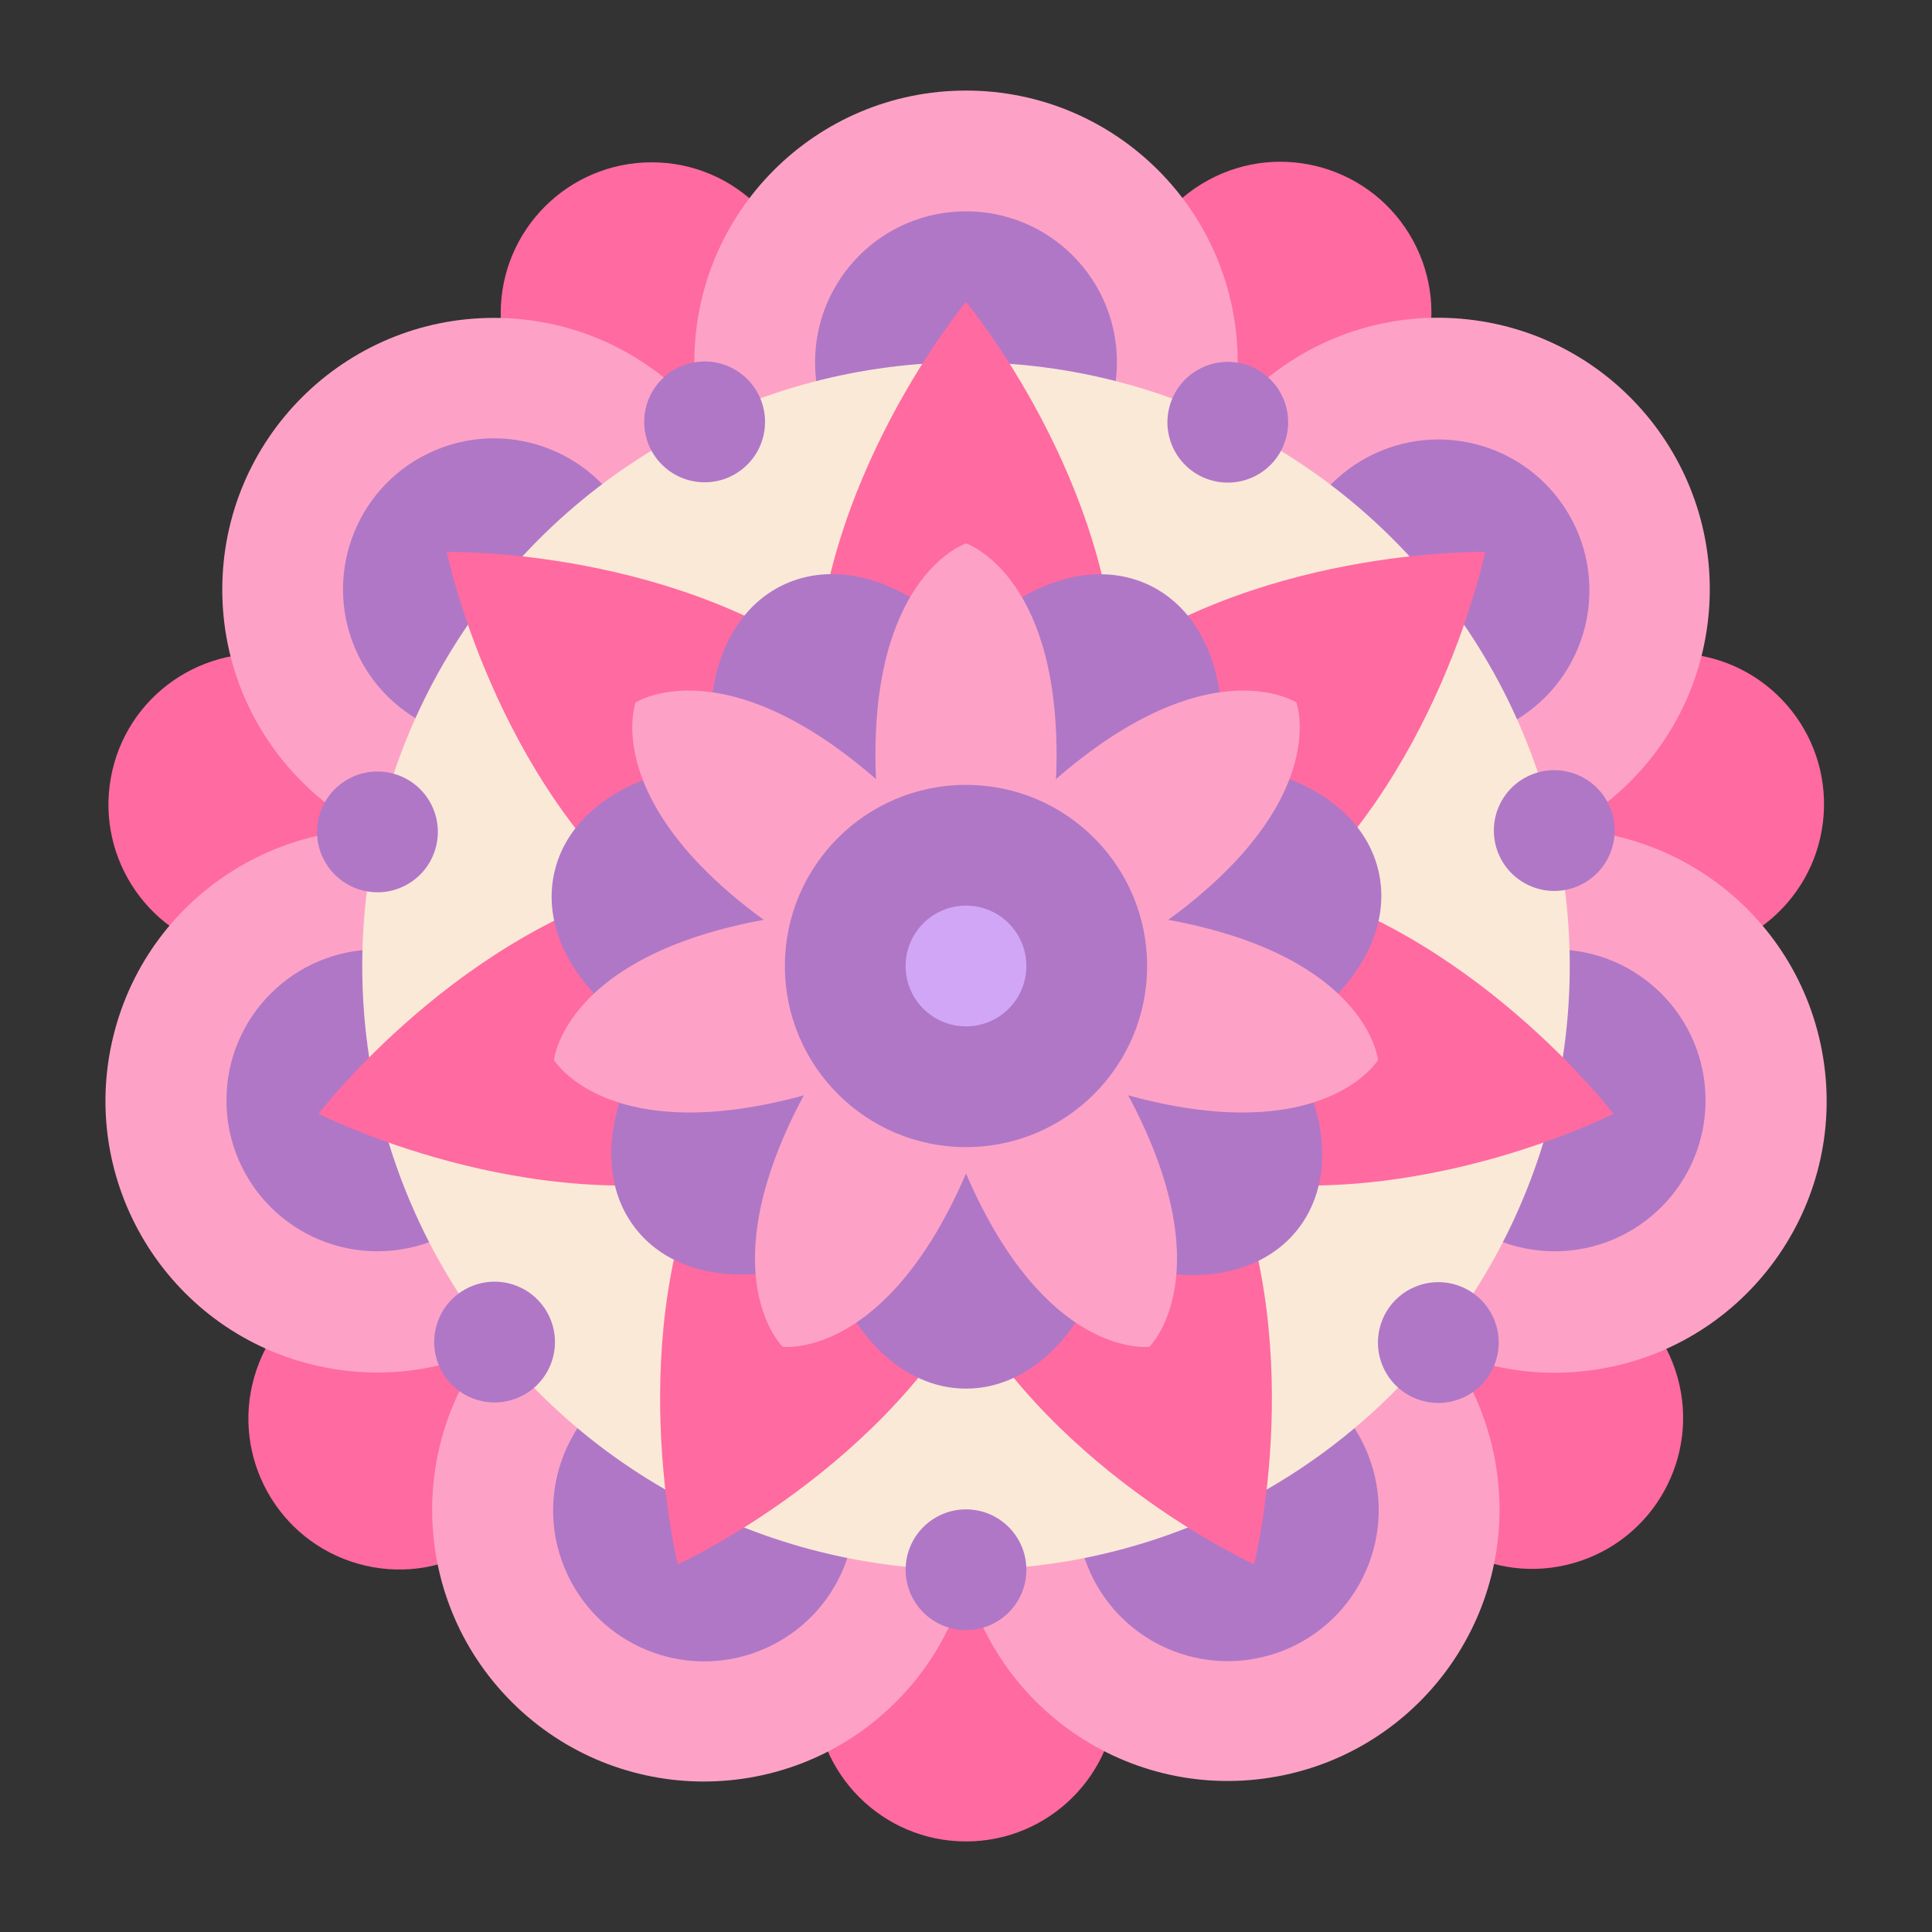
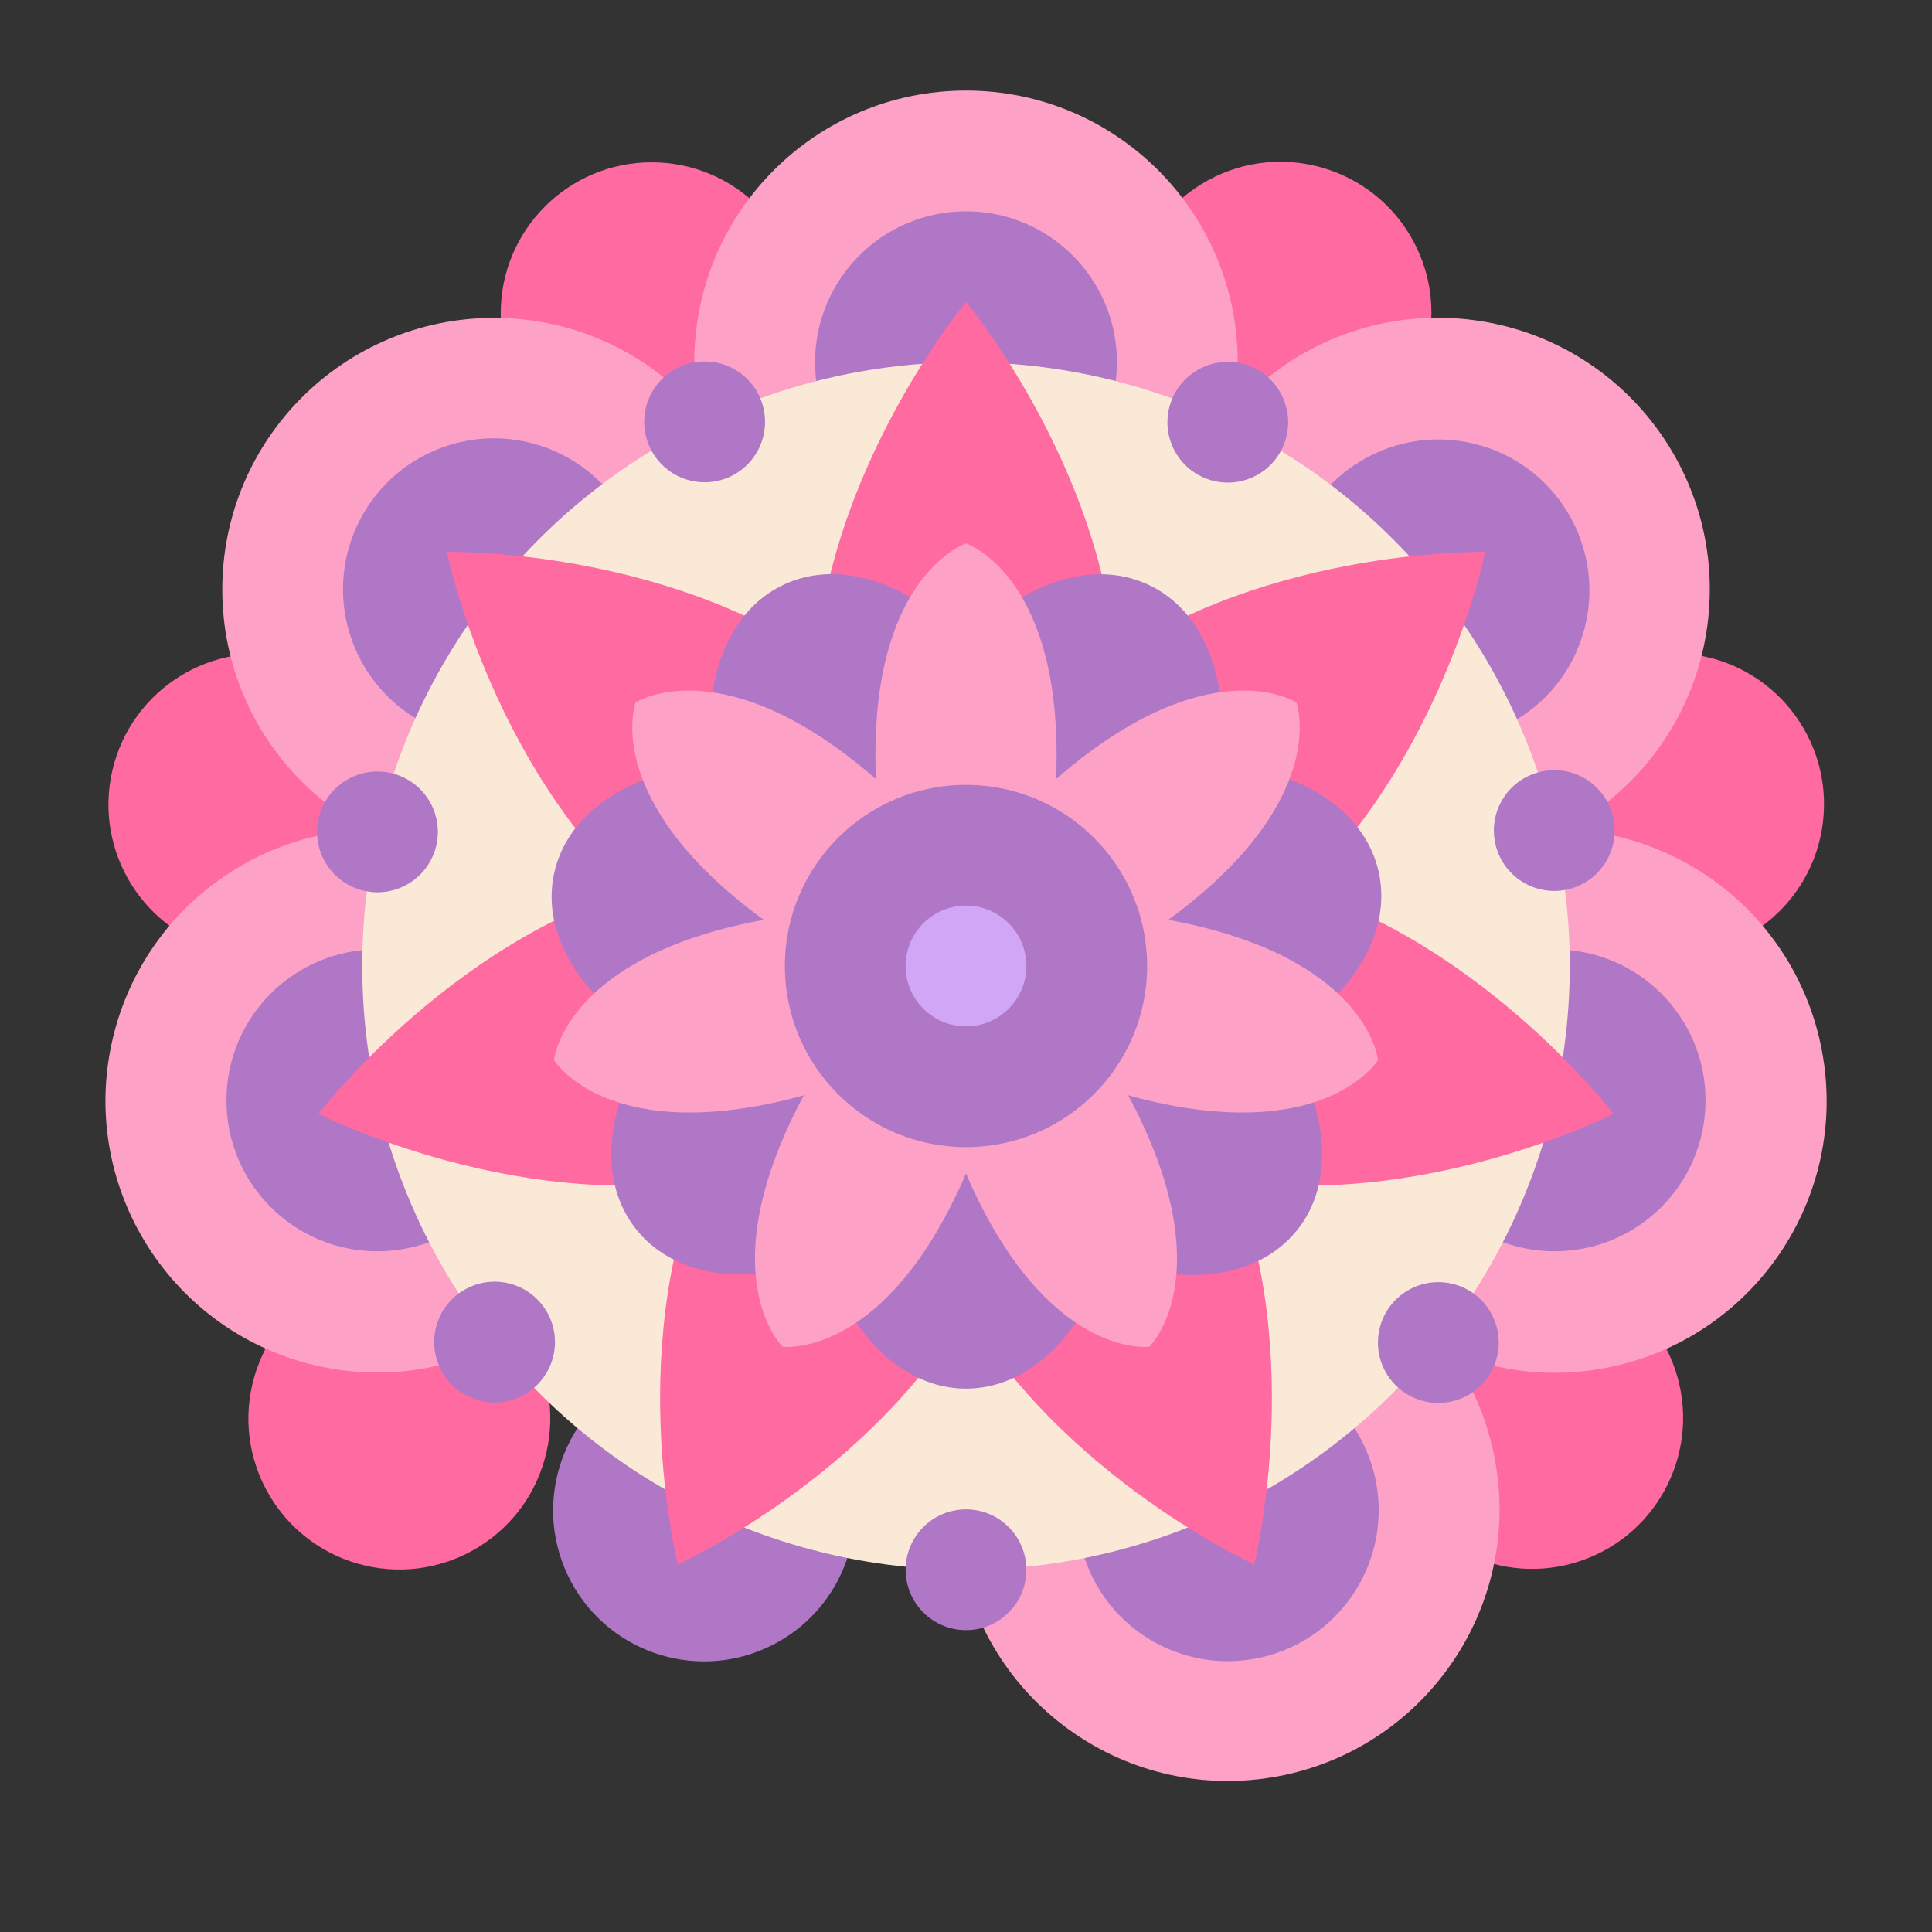
<svg xmlns="http://www.w3.org/2000/svg" version="1.1" id="Flat" x="0px" y="0px" viewBox="0 0 512 512" enable-background="new 0 0 512 512" xml:space="preserve">
  <rect x="0" y="0" width="512" height="512" fill="#333333" stroke="none" />
-   <circle fill="#FF6AA0" cx="256" cy="448" r="40" />
  <ellipse transform="matrix(0.947 -0.321 0.321 0.947 -99.15 150.331)" fill="#FF6AA0" cx="406.112" cy="375.71" rx="40" ry="40" />
  <ellipse transform="matrix(0.07 -0.998 0.998 0.07 199.495 640.494)" fill="#FF6AA0" cx="443.186" cy="213.276" rx="40" ry="40" />
  <ellipse transform="matrix(0.878 -0.479 0.479 0.878 1.655 172.52)" fill="#FF6AA0" cx="339.306" cy="83.014" rx="40" ry="40" />
  <circle fill="#FF6AA0" cx="172.694" cy="83.014" r="40" />
  <ellipse transform="matrix(0.225 -0.974 0.974 0.225 -154.484 232.251)" fill="#FF6AA0" cx="68.814" cy="213.276" rx="40" ry="40" />
  <ellipse transform="matrix(0.276 -0.961 0.961 0.276 -284.454 373.998)" fill="#FF6AA0" cx="105.888" cy="375.71" rx="40" ry="40" />
  <circle fill="#FDA2C6" cx="256" cy="96" r="72" />
  <circle fill="#B077C7" cx="256" cy="96" r="40" />
  <circle fill="#FDA2C6" cx="130.907" cy="156.242" r="72" />
  <ellipse transform="matrix(0.921 -0.389 0.389 0.921 -50.445 63.184)" fill="#B077C7" cx="130.907" cy="156.242" rx="40" ry="40" />
  <ellipse transform="matrix(0.238 -0.971 0.971 0.238 -207.006 319.447)" fill="#FDA2C6" cx="100.011" cy="291.603" rx="72" ry="72" />
  <circle fill="#B077C7" cx="100.012" cy="291.603" r="40" />
-   <ellipse transform="matrix(0.707 -0.707 0.707 0.707 -228.305 249.134)" fill="#FDA2C6" cx="186.579" cy="400.155" rx="72" ry="72" />
  <ellipse transform="matrix(0.904 -0.428 0.428 0.904 -153.336 118.386)" fill="#B077C7" cx="186.579" cy="400.155" rx="40" ry="40" />
  <ellipse transform="matrix(0.991 -0.132 0.132 0.991 -49.911 46.392)" fill="#FDA2C6" cx="325.421" cy="400.155" rx="72" ry="72" />
  <ellipse transform="matrix(0.962 -0.273 0.273 0.962 -96.932 104.113)" fill="#B077C7" cx="325.421" cy="400.155" rx="40" ry="40" />
  <ellipse transform="matrix(0.983 -0.185 0.185 0.983 -46.876 81.341)" fill="#FDA2C6" cx="411.988" cy="291.603" rx="72" ry="72" />
  <circle fill="#B077C7" cx="411.988" cy="291.603" r="40" />
  <ellipse transform="matrix(0.11 -0.994 0.994 0.11 183.876 517.834)" fill="#FDA2C6" cx="381.093" cy="156.242" rx="72" ry="72" />
  <ellipse transform="matrix(0.858 -0.514 0.514 0.858 -26.082 218.302)" fill="#B077C7" cx="381.093" cy="156.242" rx="40" ry="40" />
  <circle fill="#FBE9D8" cx="256" cy="256" r="160" />
  <path fill="#FF6AA0" d="M296,184c0,39.764-4.654,72-40,72s-40-32.236-40-72c0-56,40-104,40-104S296,128,296,184z" />
  <path fill="#FF6AA0" d="M224.648,179.835c31.089,24.793,53.39,48.53,31.352,76.165s-50.142,11.175-81.232-13.618  c-43.783-34.915-56.371-96.116-56.371-96.116S180.865,144.92,224.648,179.835z" />
  <path fill="#FF6AA0" d="M176.904,233.024C215.672,224.176,248.135,221.54,256,256c7.865,34.46-22.526,46.17-61.294,55.019  C140.11,323.48,84.413,295.164,84.413,295.164S122.308,245.486,176.904,233.024z" />
  <path fill="#FF6AA0" d="M188.722,303.514C205.975,267.688,224.154,240.664,256,256s22.052,46.398,4.799,82.225  c-24.298,50.454-81.163,76.345-81.163,76.345S164.424,353.969,188.722,303.514z" />
  <path fill="#FF6AA0" d="M251.201,338.225C233.948,302.398,224.154,271.336,256,256s50.025,11.688,67.278,47.514  c24.298,50.454,9.085,111.056,9.085,111.056S275.498,388.679,251.201,338.225z" />
  <path fill="#FF6AA0" d="M317.294,311.019C278.526,302.17,248.135,290.46,256,256c7.865-34.46,40.328-31.824,79.096-22.976  c54.596,12.461,92.492,62.139,92.492,62.139S371.89,323.48,317.294,311.019z" />
  <path fill="#FF6AA0" d="M337.232,242.382C306.142,267.175,278.038,283.635,256,256s0.263-51.372,31.352-76.165  c43.783-34.915,106.25-33.57,106.25-33.57S381.014,207.467,337.232,242.382z" />
  <ellipse fill="#B077C7" cx="256" cy="312" rx="40" ry="56" />
  <ellipse transform="matrix(0.624 -0.782 0.782 0.624 -114.576 343.913)" fill="#B077C7" cx="299.783" cy="290.915" rx="40" ry="56" />
  <ellipse transform="matrix(0.975 -0.223 0.223 0.975 -46.405 75.22)" fill="#B077C7" cx="310.596" cy="243.539" rx="56" ry="40" />
  <ellipse transform="matrix(0.434 -0.901 0.901 0.434 -26.51 368.902)" fill="#B077C7" cx="280.297" cy="205.546" rx="56" ry="40" />
  <ellipse transform="matrix(0.901 -0.434 0.434 0.901 -66.237 120.888)" fill="#B077C7" cx="231.703" cy="205.546" rx="40" ry="56" />
  <ellipse transform="matrix(0.223 -0.975 0.975 0.223 -80.846 385.7)" fill="#B077C7" cx="201.404" cy="243.539" rx="40" ry="56" />
  <ellipse transform="matrix(0.782 -0.624 0.624 0.782 -135.084 195.784)" fill="#B077C7" cx="212.217" cy="290.915" rx="56" ry="40" />
  <path fill="#FDA2C6" d="M280,200c0-48-24-56-24-56s-24,8-24,56s24,56,24,56S280,248,280,200z" />
  <path fill="#FDA2C6" d="M227.181,202.321c-37.528-29.928-58.746-16.152-58.746-16.152s-8.709,23.752,28.819,53.679S256,256,256,256  S264.709,232.248,227.181,202.321z" />
  <path fill="#FDA2C6" d="M196.063,245.063c-46.796,10.681-49.255,35.859-49.255,35.859s13.14,21.618,59.936,10.937  C253.541,281.178,256,256,256,256S242.86,234.382,196.063,245.063z" />
  <path fill="#FDA2C6" d="M210.079,296.041c-20.827,43.247-2.674,60.868-2.674,60.868s25.094,3.206,45.921-40.041  C274.152,273.621,256,256,256,256S230.906,252.794,210.079,296.041z" />
  <path fill="#FDA2C6" d="M258.674,316.867c20.827,43.247,45.921,40.041,45.921,40.041s18.152-17.621-2.674-60.868  C281.094,252.794,256,256,256,256S237.848,273.621,258.674,316.867z" />
  <path fill="#FDA2C6" d="M305.255,291.859c46.797,10.681,59.936-10.937,59.936-10.937s-2.459-25.178-49.255-35.859  C269.14,234.382,256,256,256,256S258.459,281.178,305.255,291.859z" />
  <path fill="#FDA2C6" d="M314.746,239.848c37.528-29.927,28.819-53.679,28.819-53.679s-21.218-13.776-58.746,16.152S256,256,256,256  S277.218,269.776,314.746,239.848z" />
  <circle fill="#B077C7" cx="256" cy="256" r="48" />
  <circle fill="#D1A6F7" cx="256" cy="256" r="16" />
  <circle fill="#B077C7" cx="256" cy="416" r="16" />
  <ellipse transform="matrix(0.91 -0.415 0.415 0.91 -113.262 190.202)" fill="#B077C7" cx="381.093" cy="355.758" rx="16" ry="16" />
  <ellipse transform="matrix(0.535 -0.845 0.845 0.535 5.242 450.324)" fill="#B077C7" cx="411.988" cy="220.397" rx="16" ry="16" />
  <ellipse transform="matrix(0.867 -0.498 0.498 0.867 -12.461 176.99)" fill="#B077C7" cx="325.421" cy="111.845" rx="16" ry="16" />
  <ellipse transform="matrix(0.721 -0.694 0.694 0.721 -25.41 160.649)" fill="#B077C7" cx="186.579" cy="111.845" rx="16" ry="16" />
  <ellipse transform="matrix(0.847 -0.532 0.532 0.847 -101.929 86.991)" fill="#B077C7" cx="100.012" cy="220.397" rx="16" ry="16" />
  <ellipse transform="matrix(0.914 -0.406 0.406 0.914 -133.018 83.647)" fill="#B077C7" cx="130.907" cy="355.758" rx="16" ry="16" />
</svg>